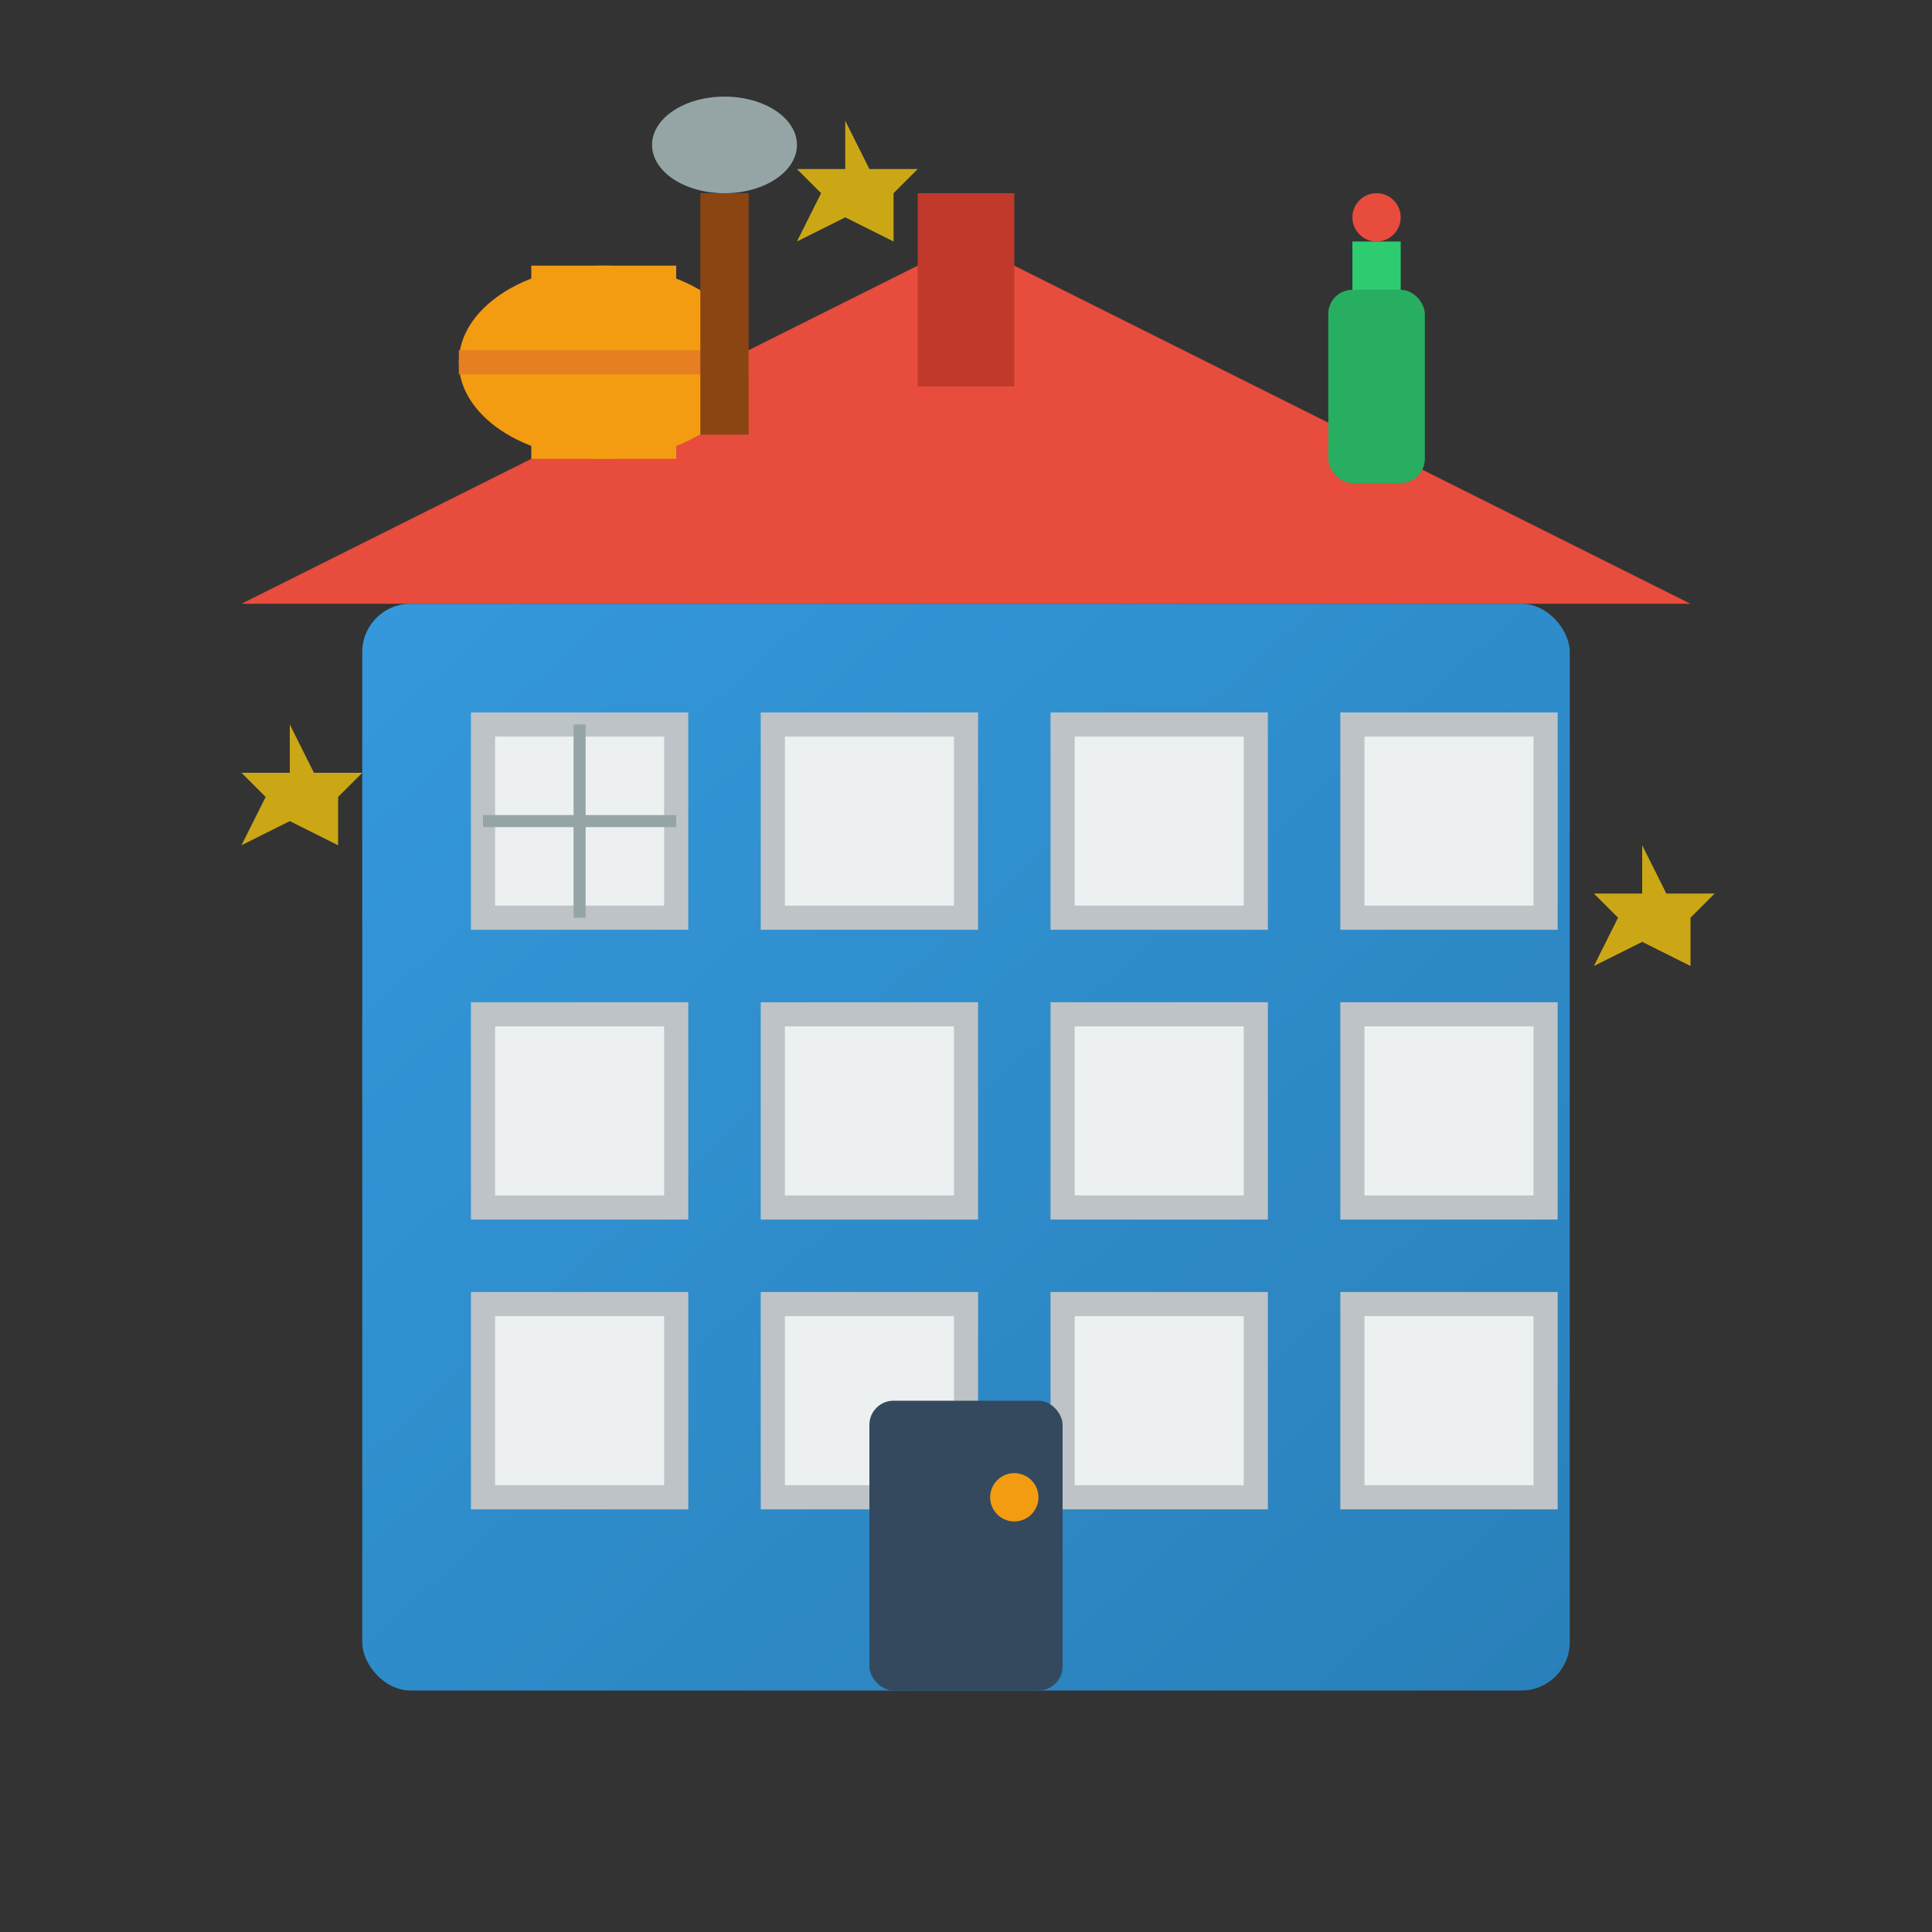
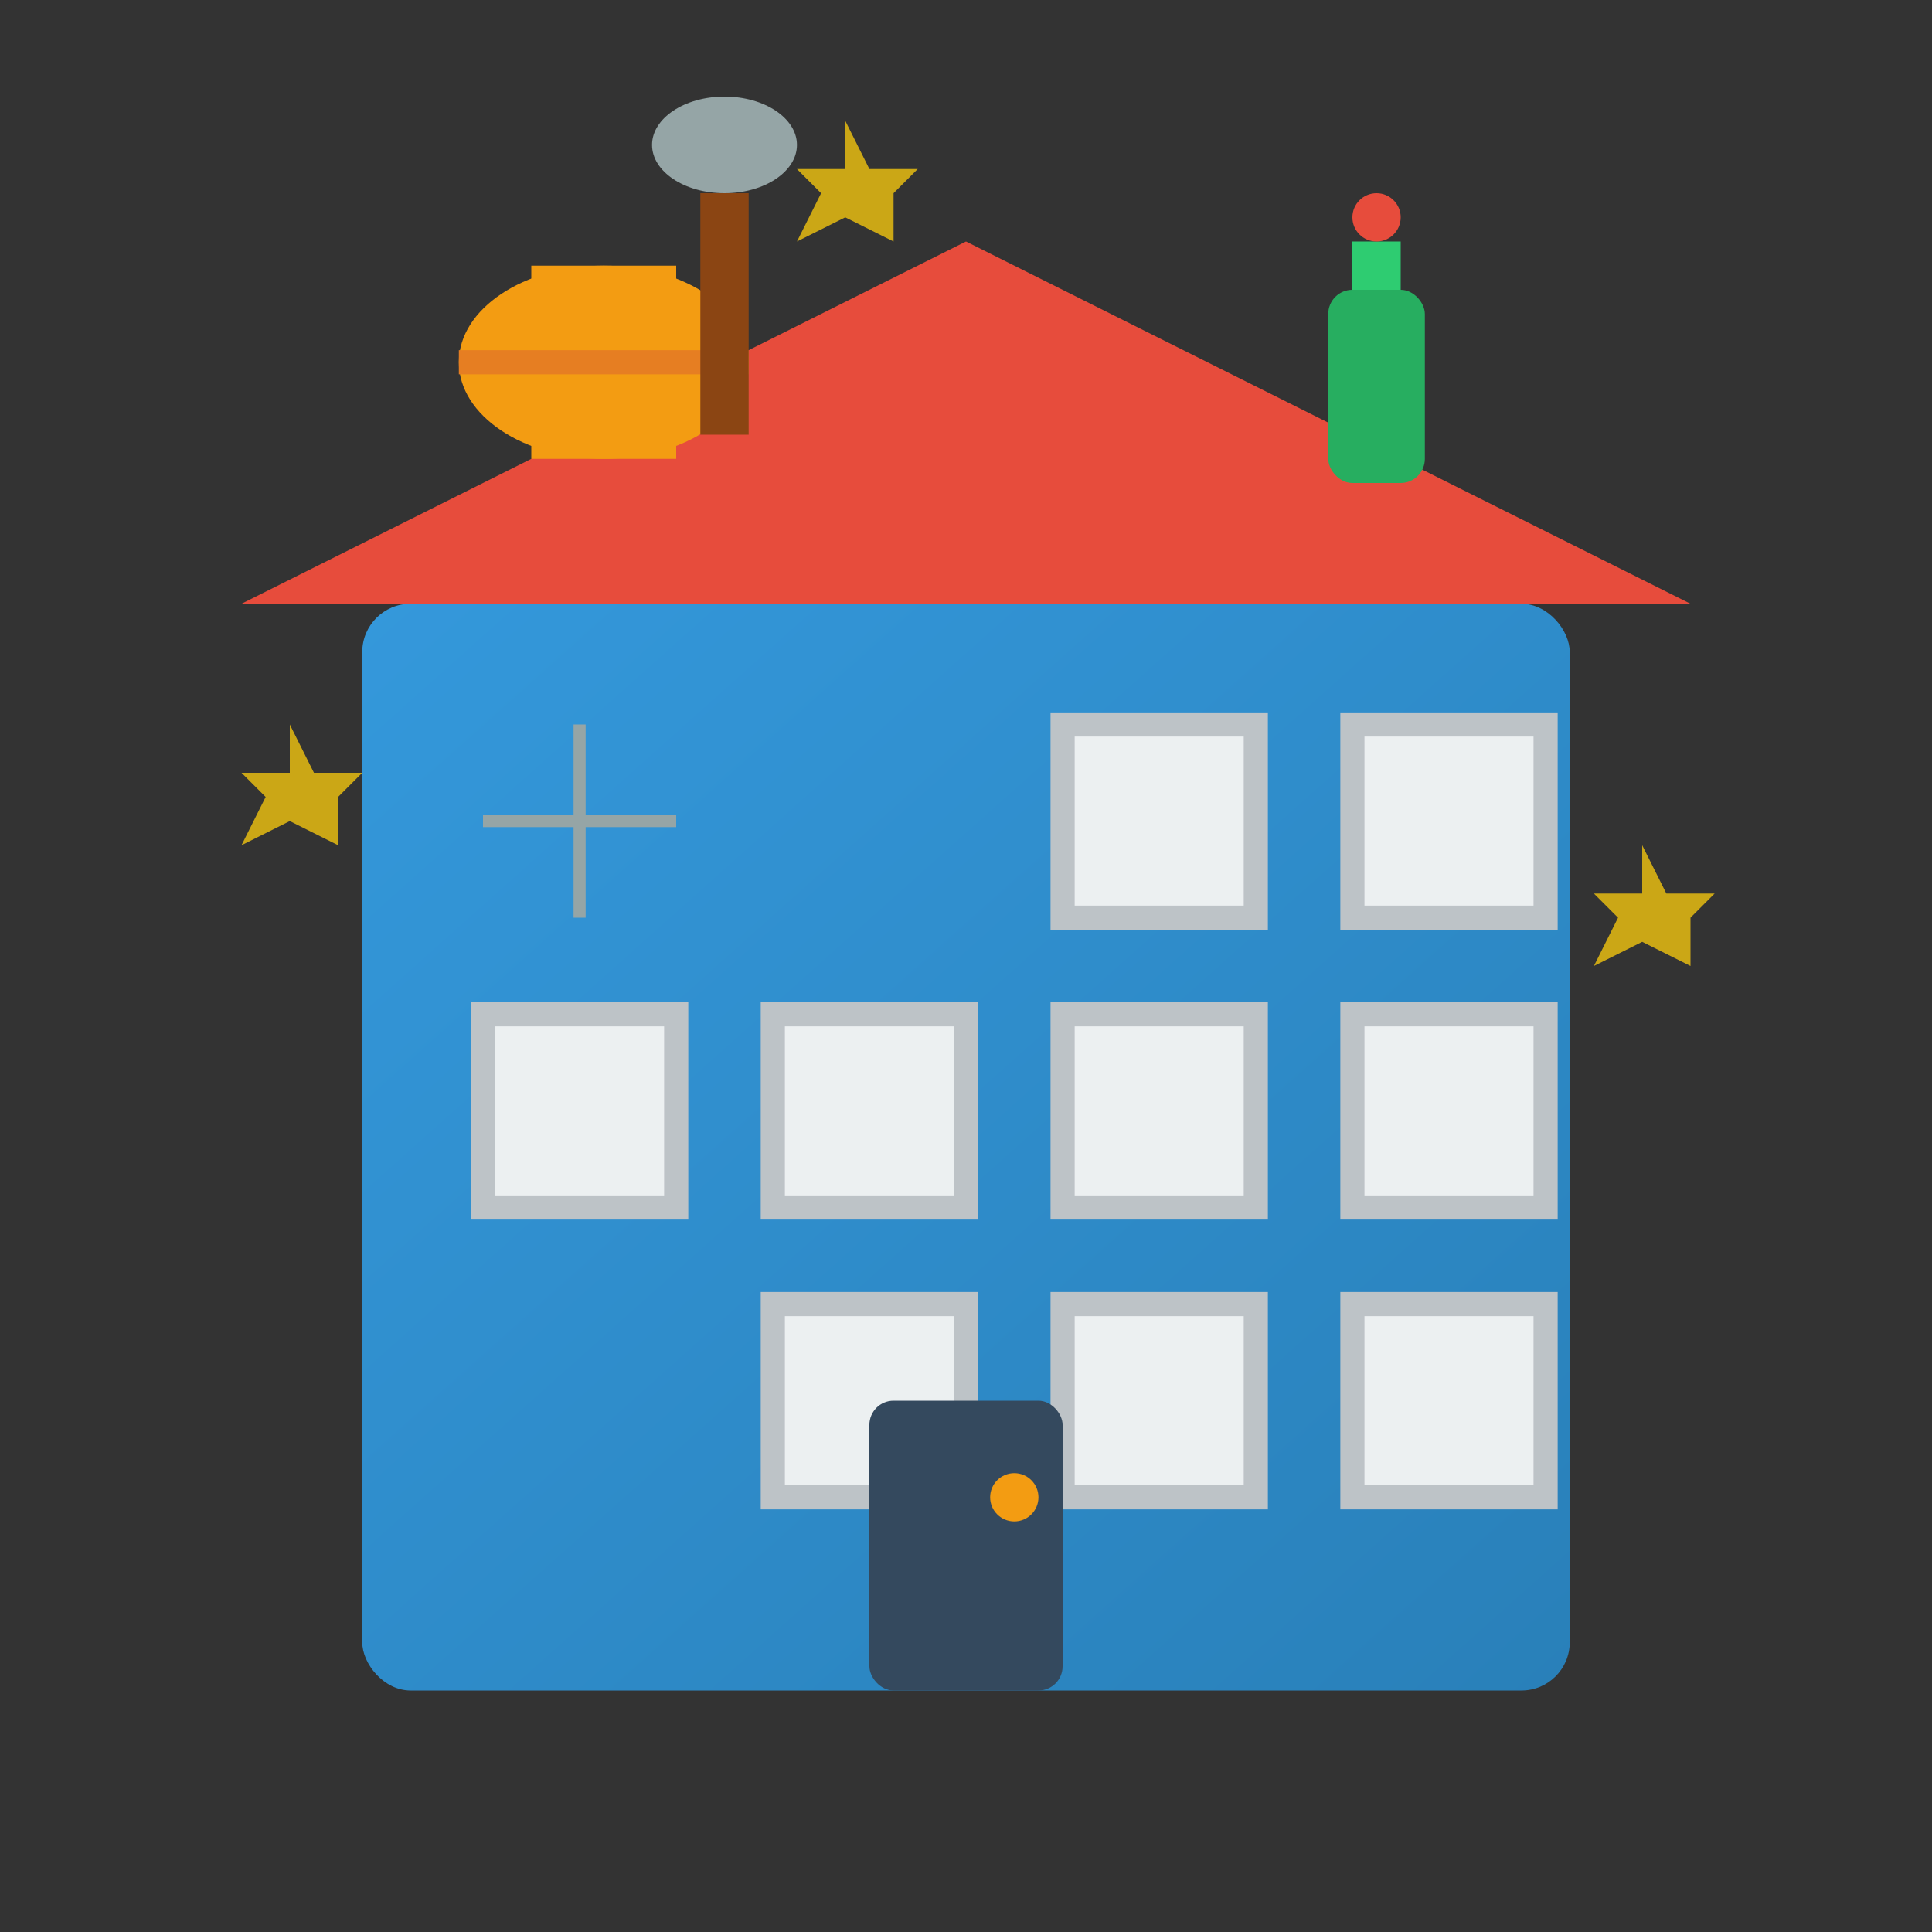
<svg xmlns="http://www.w3.org/2000/svg" width="80" height="80" viewBox="0 0 80 80">
  <rect x="0" y="0" width="80" height="80" fill="#333333" stroke="none" />
  <defs>
    <linearGradient id="officeGradient" x1="0%" y1="0%" x2="100%" y2="100%">
      <stop offset="0%" style="stop-color:#3498db;stop-opacity:1" />
      <stop offset="100%" style="stop-color:#2980b9;stop-opacity:1" />
    </linearGradient>
  </defs>
  <rect x="15" y="25" width="50" height="45" fill="url(#officeGradient)" rx="2" />
-   <rect x="20" y="30" width="8" height="8" fill="#ecf0f1" stroke="#bdc3c7" stroke-width="1" />
-   <rect x="32" y="30" width="8" height="8" fill="#ecf0f1" stroke="#bdc3c7" stroke-width="1" />
  <rect x="44" y="30" width="8" height="8" fill="#ecf0f1" stroke="#bdc3c7" stroke-width="1" />
  <rect x="56" y="30" width="8" height="8" fill="#ecf0f1" stroke="#bdc3c7" stroke-width="1" />
  <rect x="20" y="42" width="8" height="8" fill="#ecf0f1" stroke="#bdc3c7" stroke-width="1" />
  <rect x="32" y="42" width="8" height="8" fill="#ecf0f1" stroke="#bdc3c7" stroke-width="1" />
  <rect x="44" y="42" width="8" height="8" fill="#ecf0f1" stroke="#bdc3c7" stroke-width="1" />
  <rect x="56" y="42" width="8" height="8" fill="#ecf0f1" stroke="#bdc3c7" stroke-width="1" />
-   <rect x="20" y="54" width="8" height="8" fill="#ecf0f1" stroke="#bdc3c7" stroke-width="1" />
  <rect x="32" y="54" width="8" height="8" fill="#ecf0f1" stroke="#bdc3c7" stroke-width="1" />
  <rect x="44" y="54" width="8" height="8" fill="#ecf0f1" stroke="#bdc3c7" stroke-width="1" />
  <rect x="56" y="54" width="8" height="8" fill="#ecf0f1" stroke="#bdc3c7" stroke-width="1" />
  <rect x="36" y="58" width="8" height="12" fill="#34495e" rx="1" />
  <circle cx="42" cy="62" r="1" fill="#f39c12" />
  <line x1="24" y1="30" x2="24" y2="38" stroke="#95a5a6" stroke-width="0.5" />
  <line x1="20" y1="34" x2="28" y2="34" stroke="#95a5a6" stroke-width="0.5" />
  <polygon points="10,25 40,10 70,25" fill="#e74c3c" />
-   <rect x="38" y="8" width="4" height="8" fill="#c0392b" />
  <ellipse cx="25" cy="15" rx="6" ry="4" fill="#f39c12" />
  <rect x="22" y="11" width="6" height="8" fill="#f39c12" />
  <line x1="19" y1="15" x2="31" y2="15" stroke="#e67e22" stroke-width="1" />
  <line x1="30" y1="8" x2="30" y2="18" stroke="#8b4513" stroke-width="2" />
  <ellipse cx="30" cy="6" rx="3" ry="2" fill="#95a5a6" />
  <rect x="55" y="12" width="4" height="8" fill="#27ae60" rx="1" />
  <rect x="56" y="10" width="2" height="2" fill="#2ecc71" />
  <circle cx="57" cy="9" r="1" fill="#e74c3c" />
  <g fill="#f1c40f" opacity="0.8">
    <polygon points="12,30 13,32 15,32 14,33 14,35 12,34 10,35 11,33 10,32 12,32" />
    <polygon points="68,35 69,37 71,37 70,38 70,40 68,39 66,40 67,38 66,37 68,37" />
    <polygon points="35,5 36,7 38,7 37,8 37,10 35,9 33,10 34,8 33,7 35,7" />
  </g>
</svg>